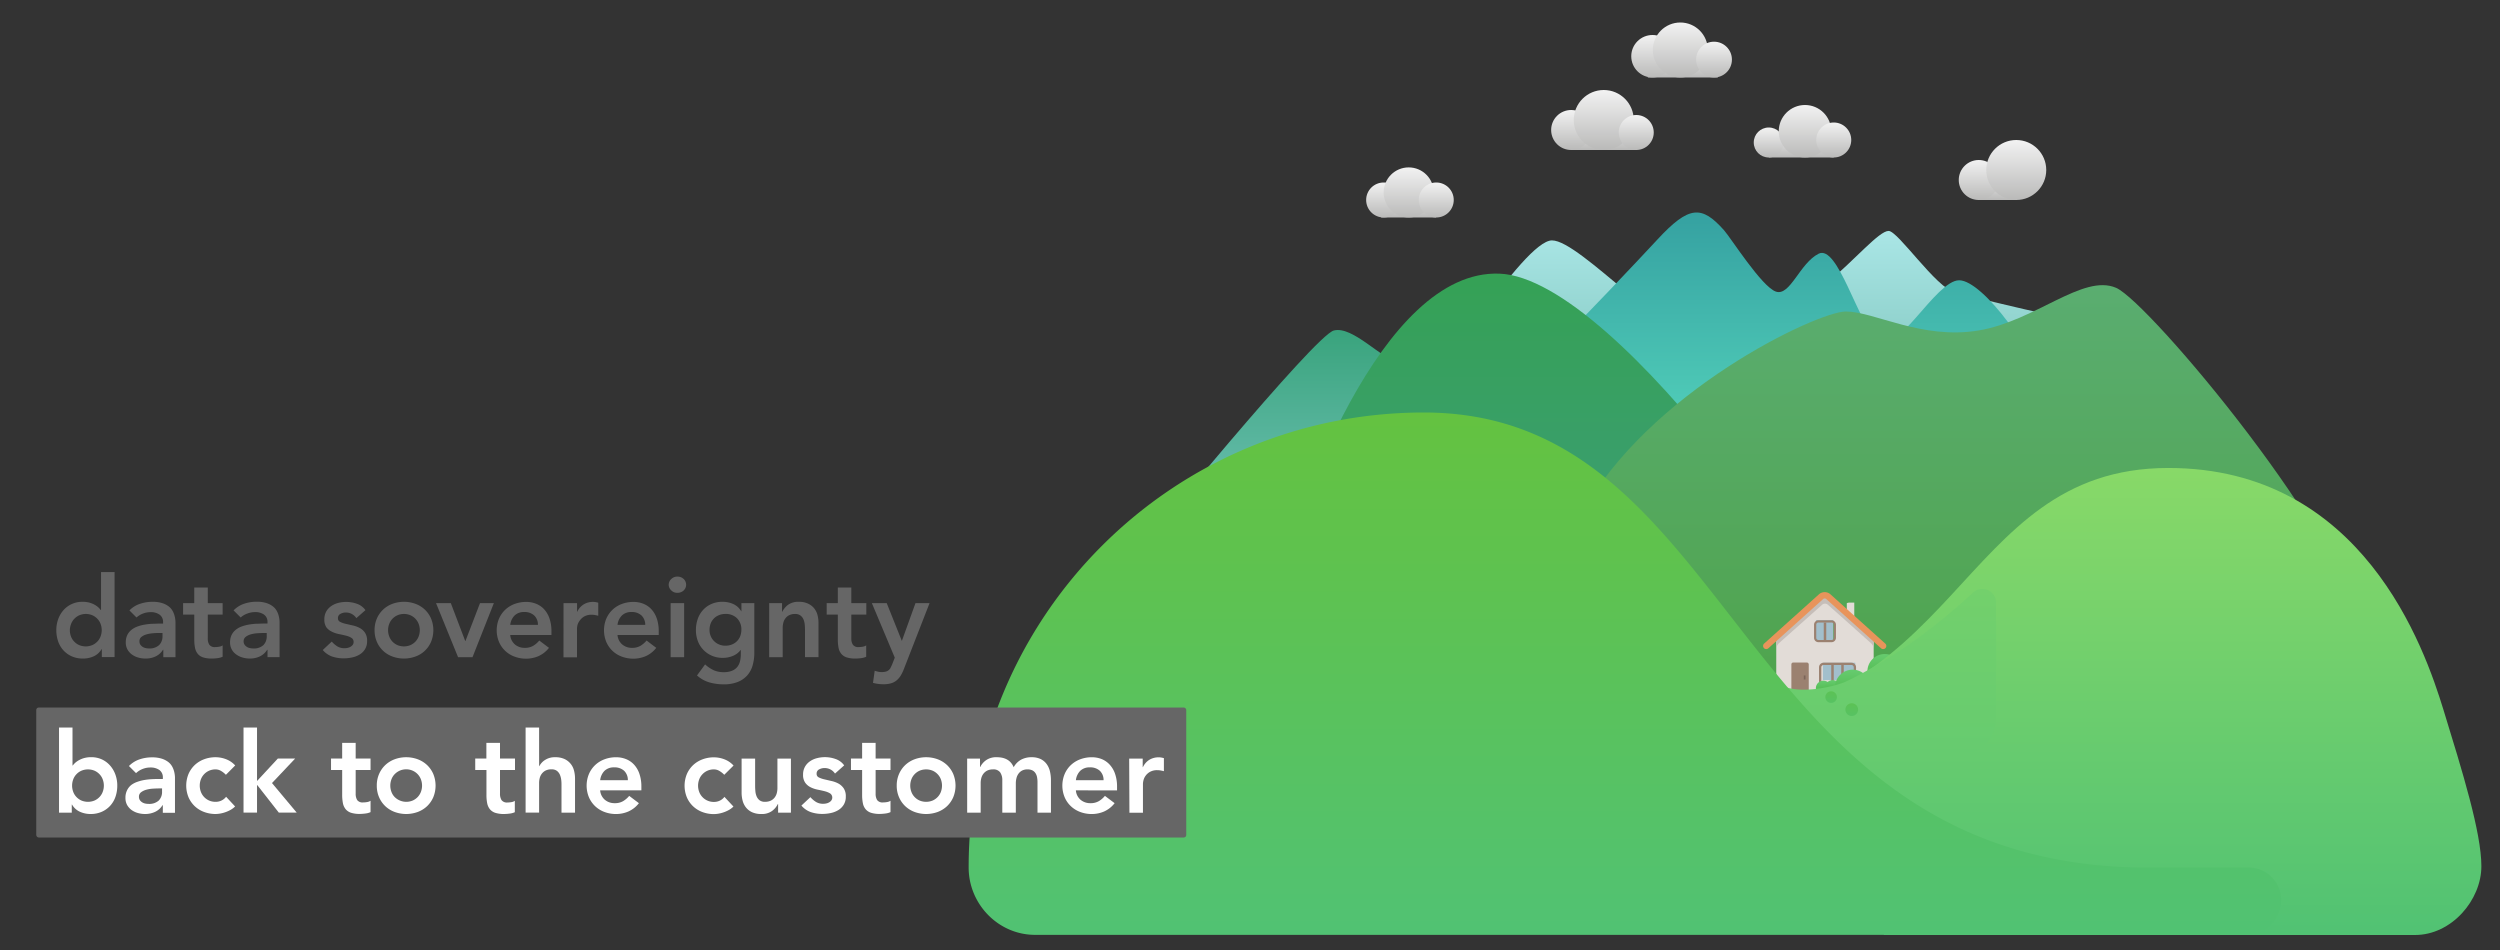
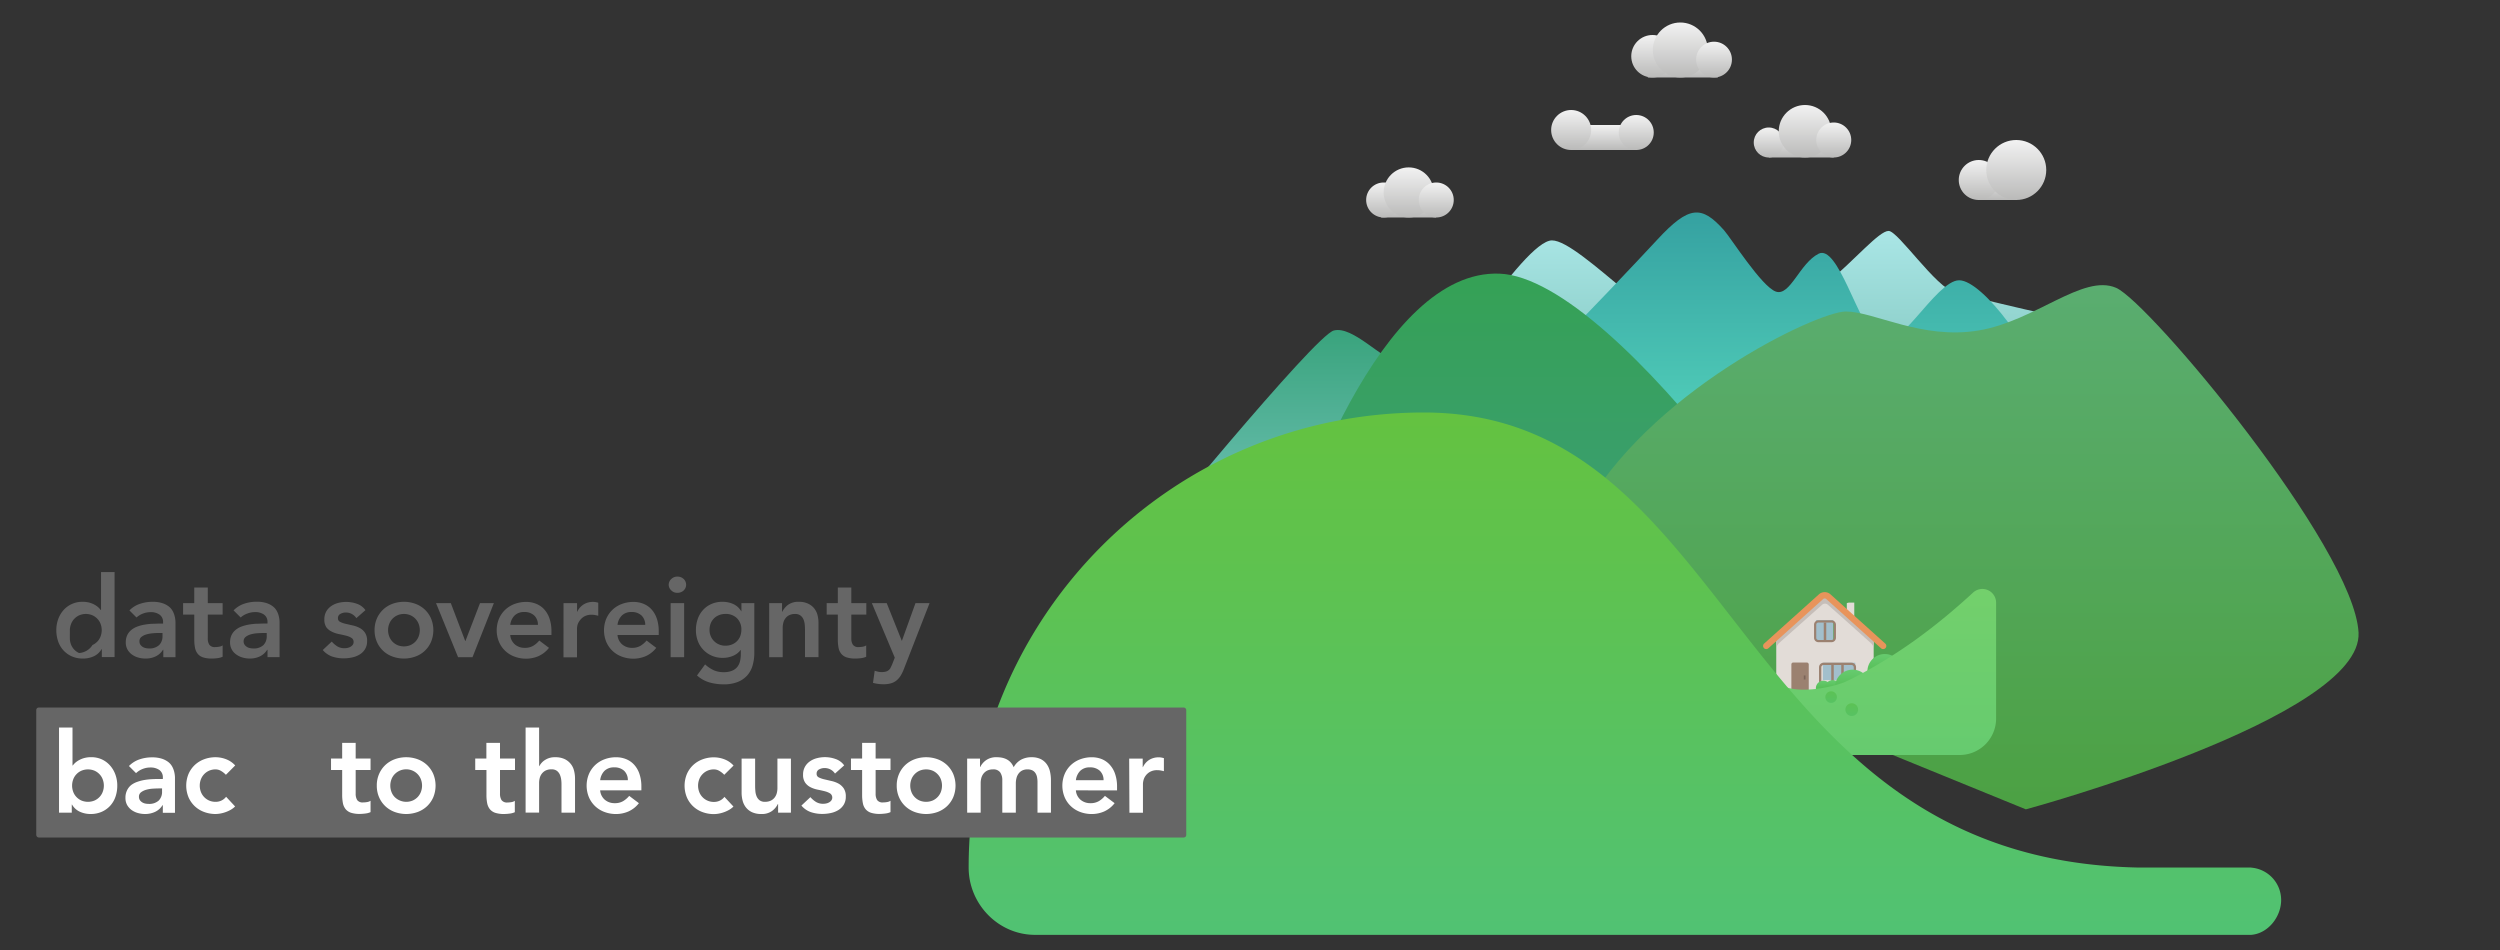
<svg xmlns="http://www.w3.org/2000/svg" xmlns:xlink="http://www.w3.org/1999/xlink" id="Ebene_1" data-name="Ebene 1" width="1000" height="380" viewBox="0 0 1000 380">
  <rect x="0" y="0" width="1000" height="380" fill="#333333" stroke="none" />
  <defs>
    <style>
      .cls-1 {
        fill: url(#Unbenannter_Verlauf_954);
      }

      .cls-2 {
        fill: url(#Unbenannter_Verlauf_954-2);
      }

      .cls-3 {
        fill: url(#Unbenannter_Verlauf_954-3);
      }

      .cls-4 {
        fill: url(#Unbenannter_Verlauf_954-4);
      }

      .cls-5 {
        fill: url(#Unbenannter_Verlauf_581);
      }

      .cls-6 {
        fill: url(#Unbenannter_Verlauf_909);
      }

      .cls-7 {
        fill: url(#Unbenannter_Verlauf_403);
      }

      .cls-8 {
        fill: url(#Unbenannter_Verlauf_650);
      }

      .cls-9 {
        fill: url(#Unbenannter_Verlauf_622);
      }

      .cls-10 {
        fill: url(#Unbenannter_Verlauf_954-5);
      }

      .cls-11 {
        fill: url(#Unbenannter_Verlauf_954-6);
      }

      .cls-12 {
        fill: url(#Unbenannter_Verlauf_954-7);
      }

      .cls-13 {
        fill: url(#Unbenannter_Verlauf_954-8);
      }

      .cls-14 {
        fill: url(#Unbenannter_Verlauf_954-9);
      }

      .cls-15 {
        fill: url(#Unbenannter_Verlauf_954-10);
      }

      .cls-16 {
        fill: url(#Unbenannter_Verlauf_954-11);
      }

      .cls-17 {
        fill: url(#Unbenannter_Verlauf_954-12);
      }

      .cls-18 {
        fill: url(#Unbenannter_Verlauf_954-13);
      }

      .cls-19 {
        fill: url(#Unbenannter_Verlauf_954-14);
      }

      .cls-20 {
        fill: url(#Unbenannter_Verlauf_954-15);
      }

      .cls-21 {
        fill: url(#Unbenannter_Verlauf_954-16);
      }

      .cls-22 {
        fill: url(#Unbenannter_Verlauf_954-17);
      }

      .cls-23 {
        fill: url(#Unbenannter_Verlauf_954-18);
      }

      .cls-24 {
        fill: url(#Unbenannter_Verlauf_954-19);
      }

      .cls-25 {
        fill: #e2dcd7;
      }

      .cls-26 {
        fill: #c6beb9;
      }

      .cls-27 {
        fill: none;
        stroke: #e8945b;
        stroke-linecap: round;
        stroke-linejoin: round;
        stroke-width: 2.53px;
      }

      .cls-28 {
        fill: #9b8170;
      }

      .cls-29 {
        fill: #a2bfcc;
      }

      .cls-30 {
        fill: url(#Unbenannter_Verlauf_165);
      }

      .cls-31 {
        fill: #7c6559;
      }

      .cls-32 {
        fill: url(#Unbenannter_Verlauf_258);
      }

      .cls-33 {
        fill: url(#Unbenannter_Verlauf_165-2);
      }

      .cls-34 {
        fill: url(#Unbenannter_Verlauf_165-3);
      }

      .cls-35 {
        fill: url(#Unbenannter_Verlauf_165-4);
      }

      .cls-36 {
        fill: url(#Unbenannter_Verlauf_14);
      }

      .cls-37 {
        fill: url(#Unbenannter_Verlauf_9);
      }

      .cls-38 {
        fill: url(#Unbenannter_Verlauf_9-2);
      }

      .cls-39 {
        fill: url(#Unbenannter_Verlauf_652);
      }

      .cls-40 {
        fill: #666;
      }

      .cls-41 {
        fill: #fff;
      }
    </style>
    <linearGradient id="Unbenannter_Verlauf_954" data-name="Unbenannter Verlauf 954" x1="641.48" y1="60" x2="641.48" y2="50" gradientUnits="userSpaceOnUse">
      <stop offset="0" stop-color="#babab9" />
      <stop offset="1" stop-color="#f2f2f2" />
    </linearGradient>
    <linearGradient id="Unbenannter_Verlauf_954-2" x1="799" y1="80" x2="799" y2="70" xlink:href="#Unbenannter_Verlauf_954" />
    <linearGradient id="Unbenannter_Verlauf_954-3" x1="563.46" y1="87" x2="563.46" y2="77" xlink:href="#Unbenannter_Verlauf_954" />
    <linearGradient id="Unbenannter_Verlauf_954-4" x1="720.5" y1="63" x2="720.5" y2="53" xlink:href="#Unbenannter_Verlauf_954" />
    <linearGradient id="Unbenannter_Verlauf_581" data-name="Unbenannter Verlauf 581" x1="704.84" y1="217.53" x2="704.84" y2="92.37" gradientUnits="userSpaceOnUse">
      <stop offset="0" stop-color="#59a898" />
      <stop offset="1" stop-color="#aae6e6" />
    </linearGradient>
    <linearGradient id="Unbenannter_Verlauf_909" data-name="Unbenannter Verlauf 909" x1="535.44" y1="242.1" x2="535.44" y2="126.11" gradientUnits="userSpaceOnUse">
      <stop offset="0" stop-color="#87cfcf" />
      <stop offset="1" stop-color="#35a178" />
    </linearGradient>
    <linearGradient id="Unbenannter_Verlauf_403" data-name="Unbenannter Verlauf 403" x1="718.02" y1="194.41" x2="718.02" y2="85" gradientUnits="userSpaceOnUse">
      <stop offset="0" stop-color="#59dbc0" />
      <stop offset="1" stop-color="#35a1a1" />
    </linearGradient>
    <linearGradient id="Unbenannter_Verlauf_650" data-name="Unbenannter Verlauf 650" x1="628.34" y1="307.89" x2="628.34" y2="109.43" gradientUnits="userSpaceOnUse">
      <stop offset="0" stop-color="#419c8c" />
      <stop offset="1" stop-color="#35a155" />
    </linearGradient>
    <linearGradient id="Unbenannter_Verlauf_622" data-name="Unbenannter Verlauf 622" x1="787.97" y1="323.69" x2="787.97" y2="114.02" gradientUnits="userSpaceOnUse">
      <stop offset="0" stop-color="#4ca143" />
      <stop offset="1" stop-color="#5aad70" />
    </linearGradient>
    <linearGradient id="Unbenannter_Verlauf_954-5" x1="791.5" y1="80" x2="791.5" y2="64" xlink:href="#Unbenannter_Verlauf_954" />
    <linearGradient id="Unbenannter_Verlauf_954-6" x1="806.5" y1="80" x2="806.5" y2="56" xlink:href="#Unbenannter_Verlauf_954" />
    <linearGradient id="Unbenannter_Verlauf_954-7" x1="553.46" y1="87" x2="553.46" y2="73" xlink:href="#Unbenannter_Verlauf_954" />
    <linearGradient id="Unbenannter_Verlauf_954-8" x1="563.48" y1="87" x2="563.48" y2="66.96" xlink:href="#Unbenannter_Verlauf_954" />
    <linearGradient id="Unbenannter_Verlauf_954-9" x1="574.5" y1="87" x2="574.5" y2="73" xlink:href="#Unbenannter_Verlauf_954" />
    <linearGradient id="Unbenannter_Verlauf_954-10" x1="707.5" y1="63" x2="707.5" y2="51" xlink:href="#Unbenannter_Verlauf_954" />
    <linearGradient id="Unbenannter_Verlauf_954-11" x1="722" y1="63" x2="722" y2="42" xlink:href="#Unbenannter_Verlauf_954" />
    <linearGradient id="Unbenannter_Verlauf_954-12" x1="733.5" y1="63" x2="733.5" y2="49" xlink:href="#Unbenannter_Verlauf_954" />
    <linearGradient id="Unbenannter_Verlauf_954-13" x1="673.13" y1="31" x2="673.13" y2="21" xlink:href="#Unbenannter_Verlauf_954" />
    <linearGradient id="Unbenannter_Verlauf_954-14" x1="661" y1="31" x2="661" y2="14" xlink:href="#Unbenannter_Verlauf_954" />
    <linearGradient id="Unbenannter_Verlauf_954-15" x1="672.13" y1="31" x2="672.13" y2="9" xlink:href="#Unbenannter_Verlauf_954" />
    <linearGradient id="Unbenannter_Verlauf_954-16" x1="685.61" y1="31" x2="685.61" y2="16.68" xlink:href="#Unbenannter_Verlauf_954" />
    <linearGradient id="Unbenannter_Verlauf_954-17" x1="628.46" x2="628.46" y2="44" xlink:href="#Unbenannter_Verlauf_954" />
    <linearGradient id="Unbenannter_Verlauf_954-18" x1="641.5" x2="641.5" y2="36" xlink:href="#Unbenannter_Verlauf_954" />
    <linearGradient id="Unbenannter_Verlauf_954-19" x1="654.5" x2="654.5" y2="46" xlink:href="#Unbenannter_Verlauf_954" />
    <linearGradient id="Unbenannter_Verlauf_165" data-name="Unbenannter Verlauf 165" x1="753.91" y1="275.51" x2="753.91" y2="261.61" gradientUnits="userSpaceOnUse">
      <stop offset="0" stop-color="#48b340" />
      <stop offset="1" stop-color="#66cb6f" />
    </linearGradient>
    <linearGradient id="Unbenannter_Verlauf_258" data-name="Unbenannter Verlauf 258" x1="826.56" y1="374" x2="826.56" y2="187.19" gradientUnits="userSpaceOnUse">
      <stop offset="0" stop-color="#51c273" />
      <stop offset="1" stop-color="#88d968" />
    </linearGradient>
    <linearGradient id="Unbenannter_Verlauf_165-2" x1="729.35" y1="278.29" x2="729.35" y2="272.27" xlink:href="#Unbenannter_Verlauf_165" />
    <linearGradient id="Unbenannter_Verlauf_165-3" x1="733.06" y1="278.06" x2="733.06" y2="272.03" xlink:href="#Unbenannter_Verlauf_165" />
    <linearGradient id="Unbenannter_Verlauf_165-4" x1="741.05" y1="282" x2="741.05" y2="267.86" xlink:href="#Unbenannter_Verlauf_165" />
    <linearGradient id="Unbenannter_Verlauf_14" data-name="Unbenannter Verlauf 14" x1="730.81" y1="302" x2="730.81" y2="235.58" gradientUnits="userSpaceOnUse">
      <stop offset="0" stop-color="#66cb6f" />
      <stop offset="1" stop-color="#73d06c" />
    </linearGradient>
    <linearGradient id="Unbenannter_Verlauf_9" data-name="Unbenannter Verlauf 9" x1="740.7" y1="286.4" x2="740.7" y2="281.3" gradientUnits="userSpaceOnUse">
      <stop offset="0" stop-color="#57c263" />
      <stop offset="1" stop-color="#5cc255" />
    </linearGradient>
    <linearGradient id="Unbenannter_Verlauf_9-2" x1="732.45" y1="281.15" x2="732.45" y2="276.52" xlink:href="#Unbenannter_Verlauf_9" />
    <linearGradient id="Unbenannter_Verlauf_652" data-name="Unbenannter Verlauf 652" x1="649.96" y1="373.95" x2="649.96" y2="164.95" gradientUnits="userSpaceOnUse">
      <stop offset="0" stop-color="#51c273" />
      <stop offset="1" stop-color="#64c240" />
    </linearGradient>
  </defs>
  <rect class="cls-1" x="628.46" y="50" width="26.04" height="10" />
  <rect class="cls-2" x="791.5" y="70" width="15" height="10" />
  <rect class="cls-3" x="552.46" y="77" width="22" height="10" />
  <rect class="cls-4" x="707.5" y="53" width="26" height="10" />
  <path class="cls-5" d="M565.79,164.43c7.58-9.48,43.62-68.27,55-68.27s47.41,41.72,64.48,41.72,34.13-15.17,45.51-24.65,20.86-20.86,24.66-20.86S774.4,115.12,782,117s45.51,11.38,60.69,13.28-117.59,81.54-117.59,81.54l-151.72,5.69" />
  <path class="cls-6" d="M448.2,228.91c9.49-11.38,77.76-94.82,85.35-96.72s19,11.38,26.55,13.28,20.86-15.17,32.24-19,30.34,20.86,30.34,22.76-30.34,51.21-45.51,74-62.59,20.87-66.38,15.18" />
  <path class="cls-7" d="M617.46,143.2c17.07-17.07,37.26-38.51,45.52-47.41,12.68-13.68,17.68-13.68,26.55-3.79,2.83,3.15,15.17,22.75,20.86,24.65s9.49-11.38,17.07-15.17,15.62,27.05,23.2,34.63,23.54-24,33-24,31,29.19,34.81,46.26-136.54,36-136.54,36l-55-22.76" />
  <path class="cls-8" d="M508.83,240.32c9.49-36,43.62-132.76,91-130.86S744,249.8,747.79,285.84,571.42,302.9,571.42,302.9" />
  <path class="cls-9" d="M632.45,206c26.55-49.31,94.49-81.4,105.87-81.4s30.34,11.38,53.1,7.59,41.72-22.76,55-17.07,95.15,103.74,97,137.88-133.08,70.74-133.08,70.74L666.25,264.9Z" />
  <circle class="cls-10" cx="791.5" cy="72" r="8" />
  <circle class="cls-11" cx="806.5" cy="68" r="12" />
  <circle class="cls-12" cx="553.46" cy="80" r="7" />
  <circle class="cls-13" cx="563.48" cy="76.98" r="10.02" />
  <circle class="cls-14" cx="574.5" cy="80" r="7" />
  <circle class="cls-15" cx="707.5" cy="57" r="6" />
  <circle class="cls-16" cx="722" cy="52.5" r="10.5" />
  <circle class="cls-17" cx="733.5" cy="56" r="7" />
  <rect class="cls-18" x="659.13" y="21" width="28" height="10" />
  <circle class="cls-19" cx="661" cy="22.5" r="8.5" />
  <circle class="cls-20" cx="672.13" cy="20" r="11" />
  <circle class="cls-21" cx="685.61" cy="23.84" r="7.16" />
  <circle class="cls-22" cx="628.46" cy="52" r="8" />
-   <circle class="cls-23" cx="641.5" cy="48" r="12" />
  <circle class="cls-24" cx="654.5" cy="53" r="7" />
  <path class="cls-25" d="M748.34,254.43,742.19,249c-.15-.14-.48-.34-.48-.54v-7.09c0-.2.08-.33-.12-.33h-1.87c-.2,0-1,.13-1,.33V245c0,.15-.73.23-.84.13l-6.73-6a1.72,1.72,0,0,0-2.3,0l-17.19,15.31a3.49,3.49,0,0,0-1.16,2.6v16.68a3.47,3.47,0,0,0,3.47,3.48H746a3.47,3.47,0,0,0,3.47-3.48V257A3.49,3.49,0,0,0,748.34,254.43Zm-14.5,1.08a.94.94,0,0,1-.94.93l-5.8-.16c-.52,0-.94-.26-.94-.77v-5.83a.94.94,0,0,1,.94-.93h5.8a.94.94,0,0,1,.94.93Z" />
  <path class="cls-26" d="M748.34,254.89,742.85,250v-.44a.18.18,0,0,1-.3.14l-.48-.42a.81.81,0,0,1-.12-.4v.29l-10.8-9.59a1.72,1.72,0,0,0-2.3,0l-17.19,15.31a3.49,3.49,0,0,0-1.16,2.6v2.32a3.49,3.49,0,0,1,1.16-2.6l17.19-15.31a1.72,1.72,0,0,1,2.3,0l10.92,9.7.12.14,6.15,5.47a3.49,3.49,0,0,1,1.16,2.6v-2.32A3.49,3.49,0,0,0,748.34,254.89Z" />
  <path class="cls-27" d="M753.26,258.37l-21.91-19.69a2.2,2.2,0,0,0-2.94,0L706.5,258.37" />
  <rect class="cls-28" x="716.55" y="265" width="6.95" height="12.05" rx="0.73" />
  <rect class="cls-29" x="729.15" y="265.09" width="12.97" height="6.95" />
  <rect class="cls-29" x="726.38" y="248" width="6.95" height="8.28" />
  <path class="cls-28" d="M740.58,266a.92.92,0,0,1,.92.92v5.57a.92.92,0,0,1-.92.92H729.45a.92.92,0,0,1-.92-.92v-5.57a.92.92,0,0,1,.92-.92h11.13m0-.92H729.45a1.84,1.84,0,0,0-1.84,1.84v5.57a1.84,1.84,0,0,0,1.84,1.84h11.13a1.84,1.84,0,0,0,1.84-1.84v-5.57a1.85,1.85,0,0,0-1.84-1.84Z" />
  <circle class="cls-30" cx="753.91" cy="268.56" r="6.95" />
  <path class="cls-28" d="M732.62,249a.87.87,0,0,1,.88.88v5.24a.87.87,0,0,1-.88.88h-5.24a.87.87,0,0,1-.88-.88v-5.24a.87.87,0,0,1,.88-.88h5.24m0-.88h-5.24a1.76,1.76,0,0,0-1.76,1.76v5.24a1.76,1.76,0,0,0,1.76,1.76h5.24a1.76,1.76,0,0,0,1.76-1.76v-5.24a1.76,1.76,0,0,0-1.76-1.76Z" />
  <rect class="cls-31" x="721.51" y="270.18" width="0.69" height="1.62" />
  <rect class="cls-28" x="729.5" y="249" width="1" height="7" />
  <rect class="cls-28" x="732.5" y="266" width="1" height="7" />
  <rect class="cls-28" x="736.5" y="266" width="1" height="7" />
-   <path class="cls-32" d="M867.33,187.19c-86,0-81.57,102.41-194.57,102.41H660.61v56.9h92.93V374H966c14.66,0,26.55-14,26.55-27.5s-7.59-37.93-15.17-62.59S945.09,187.19,867.33,187.19Z" />
  <circle class="cls-33" cx="729.35" cy="275.28" r="3.01" />
  <circle class="cls-34" cx="733.06" cy="275.05" r="3.01" />
  <circle class="cls-35" cx="741.05" cy="274.93" r="7.07" />
  <path class="cls-36" d="M789.27,237c-14.36,13.22-30.36,25.41-49.58,35-.28.11-.67.29-1.21.56-3.68,1.85-22.57,6.8-28.84-.71l7.78,9.37c-16.5,6-32.65,9.45-54.26,11.12A14.58,14.58,0,0,0,676.85,302h107a14.59,14.59,0,0,0,14.59-14.59V241.08A5.49,5.49,0,0,0,789.27,237Z" />
  <circle class="cls-37" cx="740.7" cy="283.85" r="2.55" />
  <circle class="cls-38" cx="732.45" cy="278.84" r="2.32" />
  <path class="cls-39" d="M912.46,360a13,13,0,0,0-12-12.95V347H854.62c-161.75-3.66-159.33-182-285.09-182C469,165,387.46,246.46,387.46,347c0,14.67,11.89,26.94,26.56,26.94H900.46C907.18,373.44,912.46,366.79,912.46,360Z" />
  <rect class="cls-40" x="14.5" y="283" width="460" height="52" rx="0.99" />
-   <path class="cls-40" d="M40.73,259.64h-.09a7,7,0,0,1-3.15,2.88,10.23,10.23,0,0,1-4.28.9,10.76,10.76,0,0,1-4.48-.88,9.92,9.92,0,0,1-3.36-2.4,10.44,10.44,0,0,1-2.12-3.61,13.5,13.5,0,0,1-.72-4.46,12.78,12.78,0,0,1,.77-4.46,11,11,0,0,1,2.14-3.6,9.75,9.75,0,0,1,3.31-2.41,10,10,0,0,1,4.23-.88,10.57,10.57,0,0,1,2.71.31,9.31,9.31,0,0,1,2.07.82,8.52,8.52,0,0,1,1.53,1.05,8,8,0,0,1,1,1.11h.13V228.83h5.41v34H40.73Zm-12.79-7.57a7.14,7.14,0,0,0,.42,2.43,6.07,6.07,0,0,0,1.27,2.08,6.21,6.21,0,0,0,2,1.44A6.82,6.82,0,0,0,37,258a6.21,6.21,0,0,0,2-1.44,5.9,5.9,0,0,0,1.26-2.08,7.08,7.08,0,0,0,0-4.86A5.94,5.94,0,0,0,39,247.57a6.21,6.21,0,0,0-2-1.44,6.71,6.71,0,0,0-5.32,0,6.21,6.21,0,0,0-2,1.44,6.12,6.12,0,0,0-1.27,2.07A7.14,7.14,0,0,0,27.94,252.07Z" />
+   <path class="cls-40" d="M40.73,259.64h-.09a7,7,0,0,1-3.15,2.88,10.23,10.23,0,0,1-4.28.9,10.76,10.76,0,0,1-4.48-.88,9.92,9.92,0,0,1-3.36-2.4,10.44,10.44,0,0,1-2.12-3.61,13.5,13.5,0,0,1-.72-4.46,12.78,12.78,0,0,1,.77-4.46,11,11,0,0,1,2.14-3.6,9.75,9.75,0,0,1,3.31-2.41,10,10,0,0,1,4.23-.88,10.57,10.57,0,0,1,2.71.31,9.31,9.31,0,0,1,2.07.82,8.52,8.52,0,0,1,1.53,1.05,8,8,0,0,1,1,1.11h.13V228.83h5.41v34H40.73m-12.79-7.57a7.14,7.14,0,0,0,.42,2.43,6.07,6.07,0,0,0,1.27,2.08,6.21,6.21,0,0,0,2,1.44A6.82,6.82,0,0,0,37,258a6.21,6.21,0,0,0,2-1.44,5.9,5.9,0,0,0,1.26-2.08,7.08,7.08,0,0,0,0-4.86A5.94,5.94,0,0,0,39,247.57a6.21,6.21,0,0,0-2-1.44,6.71,6.71,0,0,0-5.32,0,6.21,6.21,0,0,0-2,1.44,6.12,6.12,0,0,0-1.27,2.07A7.14,7.14,0,0,0,27.94,252.07Z" />
  <path class="cls-40" d="M65.33,259.91h-.14a7,7,0,0,1-3,2.68,9.26,9.26,0,0,1-4,.83,10.52,10.52,0,0,1-2.9-.4,7.77,7.77,0,0,1-2.52-1.22,6.11,6.11,0,0,1-1.78-2,5.73,5.73,0,0,1-.68-2.83,6.58,6.58,0,0,1,.63-3,6.19,6.19,0,0,1,1.69-2.07,8.42,8.42,0,0,1,2.46-1.33,16.44,16.44,0,0,1,2.9-.74,25.89,25.89,0,0,1,3-.32c1,0,2-.07,2.89-.07h1.35v-.58a3.51,3.51,0,0,0-1.4-3,5.88,5.88,0,0,0-3.56-1,8.48,8.48,0,0,0-3.2.61A8,8,0,0,0,54.61,247l-2.84-2.84A10.45,10.45,0,0,1,56,241.53a15.56,15.56,0,0,1,5-.81,12.37,12.37,0,0,1,3.87.52,8.41,8.41,0,0,1,2.61,1.33,5.77,5.77,0,0,1,1.6,1.87,8.1,8.1,0,0,1,.81,2.14,11.2,11.2,0,0,1,.3,2.09c0,.68,0,1.27,0,1.78v12.43H65.33ZM65,253.2H63.89c-.76,0-1.6,0-2.53.09a12.79,12.79,0,0,0-2.63.43,5.84,5.84,0,0,0-2.1,1,2.15,2.15,0,0,0-.85,1.82,2.32,2.32,0,0,0,.33,1.28,3.07,3.07,0,0,0,.88.88,3.6,3.6,0,0,0,1.22.52,5.66,5.66,0,0,0,1.35.16A5.59,5.59,0,0,0,63.68,258,4.87,4.87,0,0,0,65,254.41Z" />
  <path class="cls-40" d="M73.24,245.85v-4.59H77.7V235h5.41v6.26h5.94v4.59H83.11v9.47a4.64,4.64,0,0,0,.61,2.56,2.65,2.65,0,0,0,2.41.95,8.28,8.28,0,0,0,1.57-.16,3.23,3.23,0,0,0,1.35-.52v4.55a7.11,7.11,0,0,1-2.09.57,18.44,18.44,0,0,1-2.19.15,10.88,10.88,0,0,1-3.53-.47,4.54,4.54,0,0,1-2.16-1.44A5.51,5.51,0,0,1,78,259.1a17.27,17.27,0,0,1-.29-3.33v-9.92Z" />
  <path class="cls-40" d="M107,259.91h-.13a7,7,0,0,1-3,2.68,9.24,9.24,0,0,1-4,.83A10.59,10.59,0,0,1,97,263a8,8,0,0,1-2.52-1.22,6.11,6.11,0,0,1-1.78-2,5.72,5.72,0,0,1-.67-2.83,6.58,6.58,0,0,1,.63-3,6.19,6.19,0,0,1,1.69-2.07,8.36,8.36,0,0,1,2.45-1.33,16.32,16.32,0,0,1,2.91-.74,25.67,25.67,0,0,1,3-.32c1,0,2-.07,2.88-.07H107v-.58a3.5,3.5,0,0,0-1.39-3,5.91,5.91,0,0,0-3.56-1,8.48,8.48,0,0,0-3.2.61A8,8,0,0,0,96.27,247l-2.84-2.84a10.52,10.52,0,0,1,4.21-2.66,15.56,15.56,0,0,1,5-.81,12.43,12.43,0,0,1,3.88.52,8.41,8.41,0,0,1,2.61,1.33,5.9,5.9,0,0,1,1.6,1.87,8.86,8.86,0,0,1,.81,2.14,12.06,12.06,0,0,1,.29,2.09c0,.68,0,1.27,0,1.78v12.43H107Zm-.31-6.71h-1.13q-1.12,0-2.52.09a13,13,0,0,0-2.64.43,5.88,5.88,0,0,0-2.09,1,2.15,2.15,0,0,0-.86,1.82,2.24,2.24,0,0,0,.34,1.28,3,3,0,0,0,.88.88,3.55,3.55,0,0,0,1.21.52,5.8,5.8,0,0,0,1.36.16,5.61,5.61,0,0,0,4.12-1.33,4.91,4.91,0,0,0,1.33-3.63Z" />
  <path class="cls-40" d="M142.54,247.25A5,5,0,0,0,138.3,245a4.54,4.54,0,0,0-2.12.54,1.84,1.84,0,0,0-1,1.76,1.51,1.51,0,0,0,.85,1.44,9.34,9.34,0,0,0,2.17.77c.87.21,1.8.43,2.81.65a11.06,11.06,0,0,1,2.82,1,6.1,6.1,0,0,1,2.16,1.91,5.73,5.73,0,0,1,.85,3.34,6,6,0,0,1-.83,3.26,6.5,6.5,0,0,1-2.16,2.14,9.68,9.68,0,0,1-3,1.17,15.72,15.72,0,0,1-3.33.36,14.33,14.33,0,0,1-4.64-.72,8.8,8.8,0,0,1-3.78-2.61l3.6-3.38a10.21,10.21,0,0,0,2.23,1.92,5.42,5.42,0,0,0,2.91.74,5.84,5.84,0,0,0,1.21-.14,4,4,0,0,0,1.17-.45,2.78,2.78,0,0,0,.88-.78,1.85,1.85,0,0,0,.34-1.11,1.82,1.82,0,0,0-.86-1.66,7.2,7.2,0,0,0-2.16-.88q-1.3-.34-2.82-.63a11,11,0,0,1-2.81-.95A5.86,5.86,0,0,1,130.6,251a5.45,5.45,0,0,1-.86-3.25,6.38,6.38,0,0,1,.74-3.13,6.63,6.63,0,0,1,2-2.18,8.84,8.84,0,0,1,2.8-1.27,12.76,12.76,0,0,1,3.2-.4,13,13,0,0,1,4.28.74,7,7,0,0,1,3.42,2.55Z" />
  <path class="cls-40" d="M149.83,252.07a11.53,11.53,0,0,1,.92-4.66,10.93,10.93,0,0,1,2.5-3.58,11,11,0,0,1,3.74-2.3,13.44,13.44,0,0,1,9.19,0,11,11,0,0,1,3.74,2.3,10.93,10.93,0,0,1,2.5,3.58,12.26,12.26,0,0,1,0,9.32,10.68,10.68,0,0,1-6.24,5.88,13.44,13.44,0,0,1-9.19,0,10.68,10.68,0,0,1-6.24-5.88A11.5,11.5,0,0,1,149.83,252.07Zm5.4,0a7.15,7.15,0,0,0,.43,2.43,6.2,6.2,0,0,0,1.26,2.08,6.36,6.36,0,0,0,2,1.44,6.8,6.8,0,0,0,5.31,0,6.36,6.36,0,0,0,2-1.44,6.2,6.2,0,0,0,1.26-2.08,7.08,7.08,0,0,0,0-4.86,6.26,6.26,0,0,0-1.26-2.07,6.36,6.36,0,0,0-2-1.44,6.68,6.68,0,0,0-5.31,0,6.36,6.36,0,0,0-2,1.44,6.26,6.26,0,0,0-1.26,2.07A7.15,7.15,0,0,0,155.23,252.07Z" />
  <path class="cls-40" d="M174.42,241.26h5.91l5.76,15.14h.09L192,241.26h5.54L189,262.88h-5.77Z" />
  <path class="cls-40" d="M204.09,254a5.51,5.51,0,0,0,1.89,3.79,5.93,5.93,0,0,0,3.92,1.35,6.49,6.49,0,0,0,3.4-.83,9.47,9.47,0,0,0,2.41-2.1l3.88,2.93a11.07,11.07,0,0,1-4.24,3.33,12.49,12.49,0,0,1-4.91,1,13,13,0,0,1-4.59-.81,10.68,10.68,0,0,1-6.24-5.88,12.14,12.14,0,0,1,0-9.32,10.78,10.78,0,0,1,2.5-3.58,11,11,0,0,1,3.74-2.3,13,13,0,0,1,4.59-.81,10.4,10.4,0,0,1,4.12.79,8.7,8.7,0,0,1,3.2,2.27,10.4,10.4,0,0,1,2.07,3.67,15.47,15.47,0,0,1,.75,5V254Zm11.08-4.05a5,5,0,0,0-1.49-3.76,5.55,5.55,0,0,0-4-1.38,5.26,5.26,0,0,0-3.85,1.4,6.27,6.27,0,0,0-1.73,3.74Z" />
  <path class="cls-40" d="M225.41,241.26h5.41v3.42h.09a6.76,6.76,0,0,1,2.56-2.92,7,7,0,0,1,3.83-1,5.15,5.15,0,0,1,1,.09c.32.06.64.13,1,.22v5.23a13.23,13.23,0,0,0-1.33-.29,7,7,0,0,0-1.28-.12,5.85,5.85,0,0,0-3,.7,5.62,5.62,0,0,0-1.76,1.6A5.12,5.12,0,0,0,231,250a6.46,6.46,0,0,0-.2,1.36v11.57h-5.41Z" />
  <path class="cls-40" d="M247,254a5.52,5.52,0,0,0,1.9,3.79,5.91,5.91,0,0,0,3.92,1.35,6.51,6.51,0,0,0,3.4-.83,9.64,9.64,0,0,0,2.41-2.1l3.87,2.93a11,11,0,0,1-4.23,3.33,12.52,12.52,0,0,1-4.91,1,13,13,0,0,1-4.6-.81,10.68,10.68,0,0,1-6.24-5.88,12.26,12.26,0,0,1,0-9.32,10.93,10.93,0,0,1,2.5-3.58,11,11,0,0,1,3.74-2.3,13,13,0,0,1,4.6-.81,10.43,10.43,0,0,1,4.12.79,8.87,8.87,0,0,1,3.2,2.27,10.71,10.71,0,0,1,2.07,3.67,15.76,15.76,0,0,1,.74,5V254Zm11.09-4.05a5.09,5.09,0,0,0-1.49-3.76,5.56,5.56,0,0,0-4-1.38,5.25,5.25,0,0,0-3.85,1.4,6.22,6.22,0,0,0-1.74,3.74Z" />
  <path class="cls-40" d="M267.48,233.92a3.16,3.16,0,0,1,1-2.28,3.37,3.37,0,0,1,2.46-1,3.57,3.57,0,0,1,2.5.93,3.17,3.17,0,0,1,0,4.64,3.61,3.61,0,0,1-2.5.92,3.33,3.33,0,0,1-2.46-1A3.12,3.12,0,0,1,267.48,233.92Zm.77,7.34h5.41v21.62h-5.41Z" />
  <path class="cls-40" d="M307.68,241.26h5.14v3.47h.09a7.64,7.64,0,0,1,2.34-2.82,7,7,0,0,1,4.28-1.19,8.49,8.49,0,0,1,3.67.72,6.92,6.92,0,0,1,2.46,1.89A7.15,7.15,0,0,1,327,246a12.53,12.53,0,0,1,.4,3.2v13.65H322V251.94q0-.9-.09-2a7.11,7.11,0,0,0-.48-2.07,3.77,3.77,0,0,0-1.19-1.62,3.41,3.41,0,0,0-2.21-.66,5.13,5.13,0,0,0-2.27.45,4.29,4.29,0,0,0-1.53,1.22,4.78,4.78,0,0,0-.88,1.76,7.83,7.83,0,0,0-.27,2.07v11.8h-5.41Z" />
  <path class="cls-40" d="M330.67,245.85v-4.59h4.46V235h5.4v6.26h6v4.59h-6v9.47a4.64,4.64,0,0,0,.61,2.56,2.66,2.66,0,0,0,2.41.95,8.38,8.38,0,0,0,1.58-.16,3.23,3.23,0,0,0,1.35-.52v4.55a7.1,7.1,0,0,1-2.1.57,18.29,18.29,0,0,1-2.18.15,11,11,0,0,1-3.54-.47,4.59,4.59,0,0,1-2.16-1.44,5.39,5.39,0,0,1-1.08-2.41,16.51,16.51,0,0,1-.29-3.33v-9.92Z" />
  <path class="cls-41" d="M23.61,291H29v15.18h.13a7.48,7.48,0,0,1,1-1.1A8,8,0,0,1,31.72,304a9.3,9.3,0,0,1,2.07-.81,10.44,10.44,0,0,1,2.71-.32,10.2,10.2,0,0,1,4.23.88A9.89,9.89,0,0,1,44,306.18a10.94,10.94,0,0,1,2.14,3.61,12.74,12.74,0,0,1,.77,4.46,13.54,13.54,0,0,1-.72,4.46,10.3,10.3,0,0,1-2.12,3.6,10.07,10.07,0,0,1-3.38,2.41,10.83,10.83,0,0,1-4.46.88,10.23,10.23,0,0,1-4.28-.9,6.91,6.91,0,0,1-3.15-2.89h-.09v3.25H23.61Zm17.93,23.25a7,7,0,0,0-.43-2.44,5.94,5.94,0,0,0-1.26-2.07,6.21,6.21,0,0,0-2-1.44,6.82,6.82,0,0,0-5.32,0,6.21,6.21,0,0,0-2,1.44,5.94,5.94,0,0,0-1.26,2.07,7.11,7.11,0,0,0,0,4.87,5.94,5.94,0,0,0,1.26,2.07,6.21,6.21,0,0,0,2,1.44,6.82,6.82,0,0,0,5.32,0,6.21,6.21,0,0,0,2-1.44,5.94,5.94,0,0,0,1.26-2.07A6.91,6.91,0,0,0,41.54,314.25Z" />
  <path class="cls-41" d="M65.13,322.08H65a6.87,6.87,0,0,1-3,2.68,9.33,9.33,0,0,1-4,.84,10.47,10.47,0,0,1-2.9-.41A7.9,7.9,0,0,1,52.63,324a6.33,6.33,0,0,1-1.78-2,5.76,5.76,0,0,1-.67-2.84,6.51,6.51,0,0,1,.63-3A6.13,6.13,0,0,1,52.5,314,8.85,8.85,0,0,1,55,312.71a17.23,17.23,0,0,1,2.91-.74,25.66,25.66,0,0,1,3-.31c1-.05,2-.07,2.88-.07h1.35V311a3.52,3.52,0,0,0-1.39-3,6,6,0,0,0-3.56-1,8.29,8.29,0,0,0-3.2.61,8,8,0,0,0-2.57,1.64l-2.84-2.84a10.67,10.67,0,0,1,4.22-2.66,15.45,15.45,0,0,1,5-.81,12.69,12.69,0,0,1,3.88.52,8.63,8.63,0,0,1,2.61,1.33,5.9,5.9,0,0,1,1.6,1.87,8.37,8.37,0,0,1,.81,2.14,11.28,11.28,0,0,1,.29,2.09c0,.68,0,1.27,0,1.78v12.44H65.13Zm-.31-6.71H63.69q-1.12,0-2.52.09a13,13,0,0,0-2.64.43,6.24,6.24,0,0,0-2.09,1,2.19,2.19,0,0,0-.86,1.83,2.35,2.35,0,0,0,.34,1.28,3.07,3.07,0,0,0,.88.88,3.81,3.81,0,0,0,1.22.52,6.21,6.21,0,0,0,1.35.15,5.61,5.61,0,0,0,4.12-1.33,4.86,4.86,0,0,0,1.33-3.62Z" />
  <path class="cls-41" d="M90.36,309.92a8.91,8.91,0,0,0-2-1.58,4.23,4.23,0,0,0-2.11-.58,6.29,6.29,0,0,0-2.66.54,6.36,6.36,0,0,0-2,1.44,6.26,6.26,0,0,0-1.26,2.07,7.11,7.11,0,0,0,0,4.87,6.26,6.26,0,0,0,1.26,2.07,6.36,6.36,0,0,0,2,1.44,6.29,6.29,0,0,0,2.66.54,5.28,5.28,0,0,0,2.34-.52,5.12,5.12,0,0,0,1.85-1.5l3.6,3.87a8.23,8.23,0,0,1-1.87,1.4,12.91,12.91,0,0,1-2.14.94,12.54,12.54,0,0,1-2.07.52,11.81,11.81,0,0,1-1.71.16,13,13,0,0,1-4.6-.81,11,11,0,0,1-3.74-2.3,10.93,10.93,0,0,1-2.5-3.58,12.29,12.29,0,0,1,0-9.33,11,11,0,0,1,2.5-3.58,11.2,11.2,0,0,1,3.74-2.3,13,13,0,0,1,4.6-.81,11.83,11.83,0,0,1,4.16.79,9.5,9.5,0,0,1,3.67,2.5Z" />
-   <path class="cls-41" d="M97.41,291h5.4v21.4l8.34-9h6.93l-9.28,9.82,9.87,11.81h-7.16l-8.61-11h-.09v11h-5.4Z" />
  <path class="cls-41" d="M132.41,308v-4.6h4.46v-6.26h5.4v6.26h5.95V308h-5.95v9.46a4.77,4.77,0,0,0,.61,2.57,2.67,2.67,0,0,0,2.41.94,9.22,9.22,0,0,0,1.58-.15,3.37,3.37,0,0,0,1.35-.52v4.55a6.83,6.83,0,0,1-2.09.56,18.79,18.79,0,0,1-2.19.16,11.27,11.27,0,0,1-3.54-.47,4.73,4.73,0,0,1-2.16-1.45,5.51,5.51,0,0,1-1.08-2.41,17.27,17.27,0,0,1-.29-3.33V308Z" />
  <path class="cls-41" d="M150.72,314.25a11.38,11.38,0,0,1,.92-4.67,10.89,10.89,0,0,1,2.5-3.58,11.2,11.2,0,0,1,3.74-2.3,13.44,13.44,0,0,1,9.19,0,11.2,11.2,0,0,1,3.74,2.3,11,11,0,0,1,2.5,3.58,12.29,12.29,0,0,1,0,9.33,10.93,10.93,0,0,1-2.5,3.58,11,11,0,0,1-3.74,2.3,13.44,13.44,0,0,1-9.19,0,11,11,0,0,1-3.74-2.3,10.78,10.78,0,0,1-2.5-3.58A11.37,11.37,0,0,1,150.72,314.25Zm5.4,0a6.91,6.91,0,0,0,.43,2.43,5.94,5.94,0,0,0,1.26,2.07,6.59,6.59,0,0,0,7.32,1.44,6.36,6.36,0,0,0,2-1.44,6.26,6.26,0,0,0,1.26-2.07,7.11,7.11,0,0,0,0-4.87,6.26,6.26,0,0,0-1.26-2.07,6.36,6.36,0,0,0-2-1.44,6.4,6.4,0,0,0-7.32,1.44,5.94,5.94,0,0,0-1.26,2.07A7,7,0,0,0,156.12,314.25Z" />
  <path class="cls-41" d="M451.67,303.43h5.41v3.43h.09a6.79,6.79,0,0,1,2.56-2.93,7.11,7.11,0,0,1,3.83-1,5.15,5.15,0,0,1,1,.09c.32.06.64.14,1,.23v5.22c-.45-.11-.89-.21-1.33-.29a8,8,0,0,0-1.28-.11,5.75,5.75,0,0,0-3,.7,5.4,5.4,0,0,0-1.76,1.6,5.12,5.12,0,0,0-.81,1.8,6.39,6.39,0,0,0-.2,1.35v11.58h-5.41Z" />
  <path class="cls-40" d="M301.73,241.26V261a18.15,18.15,0,0,1-.72,5.29,10.2,10.2,0,0,1-2.23,4,10.08,10.08,0,0,1-3.81,2.54,14.91,14.91,0,0,1-5.45.91,20.91,20.91,0,0,1-5.72-.77,12.79,12.79,0,0,1-5-2.79l3.24-4.42a13.42,13.42,0,0,0,3.38,2.3,9.62,9.62,0,0,0,4.06.81,8.65,8.65,0,0,0,3.26-.54,5.3,5.3,0,0,0,2.12-1.49,5.71,5.71,0,0,0,1.13-2.27,12.27,12.27,0,0,0,.33-2.95V260h-.08a7.24,7.24,0,0,1-3.11,2.37,10.59,10.59,0,0,1-4,.78,10.85,10.85,0,0,1-4.41-.87,10.6,10.6,0,0,1-3.4-2.37,10.22,10.22,0,0,1-2.19-3.51,12.21,12.21,0,0,1-.76-4.33,13.5,13.5,0,0,1,.72-4.46,10.28,10.28,0,0,1,2.11-3.6,10,10,0,0,1,3.36-2.41,10.79,10.79,0,0,1,4.48-.88,10.23,10.23,0,0,1,4.28.9,7,7,0,0,1,3.16,2.88h.09v-3.24Zm-11.53,4.32a6.82,6.82,0,0,0-2.61.48,5.91,5.91,0,0,0-2,1.3,6,6,0,0,0-1.31,2,7.25,7.25,0,0,0-.47,2.64,6.3,6.3,0,0,0,.47,2.43,6.22,6.22,0,0,0,1.33,2,6.33,6.33,0,0,0,2,1.35,6.4,6.4,0,0,0,2.52.5,6.92,6.92,0,0,0,2.68-.5,6,6,0,0,0,2-1.33,5.54,5.54,0,0,0,1.28-2,7,7,0,0,0,.46-2.52,6.31,6.31,0,0,0-1.72-4.6A6.24,6.24,0,0,0,290.2,245.58Z" />
  <path class="cls-40" d="M348.75,241.26h5.94l6,15h.09l5.41-15h5.63l-10.23,26.26a16.77,16.77,0,0,1-1.28,2.68,7.67,7.67,0,0,1-1.65,1.94,6,6,0,0,1-2.23,1.17,10.64,10.64,0,0,1-3.08.39,16.08,16.08,0,0,1-4.15-.55l.68-4.86a10.33,10.33,0,0,0,1.33.38,6.12,6.12,0,0,0,1.42.16,6.52,6.52,0,0,0,1.66-.18,2.89,2.89,0,0,0,1.94-1.55c.21-.41.44-.9.68-1.47l1-2.57Z" />
  <path class="cls-41" d="M190.09,308v-4.6h4.46v-6.26H200v6.26h6V308h-6v9.46a4.77,4.77,0,0,0,.61,2.57A2.67,2.67,0,0,0,203,321a9.22,9.22,0,0,0,1.58-.15,3.37,3.37,0,0,0,1.35-.52v4.55a6.82,6.82,0,0,1-2.1.56,18.49,18.49,0,0,1-2.18.16,11.27,11.27,0,0,1-3.54-.47,4.73,4.73,0,0,1-2.16-1.45,5.51,5.51,0,0,1-1.08-2.41,16.51,16.51,0,0,1-.29-3.33V308Z" />
  <path class="cls-41" d="M215.65,306.45h.09A6.31,6.31,0,0,1,218,304a7.08,7.08,0,0,1,4.12-1.11,8.5,8.5,0,0,1,3.68.72,6.89,6.89,0,0,1,3.8,4.6,12.47,12.47,0,0,1,.41,3.2v13.65h-5.41V314.11c0-.6,0-1.27-.09-2A7.42,7.42,0,0,0,224,310a4,4,0,0,0-1.19-1.62,3.48,3.48,0,0,0-2.21-.65,5.21,5.21,0,0,0-2.28.45,4.47,4.47,0,0,0-1.53,1.22,4.89,4.89,0,0,0-.88,1.75,7.83,7.83,0,0,0-.27,2.07v11.81h-5.4V291h5.4Z" />
  <path class="cls-41" d="M240.06,316.14a5.49,5.49,0,0,0,1.89,3.78,5.93,5.93,0,0,0,3.92,1.35,6.39,6.39,0,0,0,3.4-.83,9.43,9.43,0,0,0,2.41-2.09l3.88,2.92a10.93,10.93,0,0,1-4.24,3.34,12.49,12.49,0,0,1-4.91,1,13,13,0,0,1-4.59-.81,11,11,0,0,1-3.74-2.3,10.78,10.78,0,0,1-2.5-3.58,12.17,12.17,0,0,1,0-9.33,10.89,10.89,0,0,1,2.5-3.58,11.1,11.1,0,0,1,3.74-2.3,13,13,0,0,1,4.59-.81,10.58,10.58,0,0,1,4.12.79,8.84,8.84,0,0,1,3.2,2.28,10.31,10.31,0,0,1,2.07,3.67,15.45,15.45,0,0,1,.75,5v1.49Zm11.08-4.06a5.1,5.1,0,0,0-1.48-3.76,5.62,5.62,0,0,0-4-1.37,5.27,5.27,0,0,0-3.86,1.39,6.29,6.29,0,0,0-1.73,3.74Z" />
  <path class="cls-41" d="M289.7,309.92a8.64,8.64,0,0,0-2-1.58,4.26,4.26,0,0,0-2.12-.58,6.2,6.2,0,0,0-4.66,2,5.94,5.94,0,0,0-1.26,2.07,7.11,7.11,0,0,0,0,4.87,5.94,5.94,0,0,0,1.26,2.07,6.2,6.2,0,0,0,4.66,2,5.35,5.35,0,0,0,2.35-.52,5,5,0,0,0,1.84-1.5l3.61,3.87a8.46,8.46,0,0,1-1.87,1.4,12.91,12.91,0,0,1-2.14.94,12.54,12.54,0,0,1-2.07.52,12.06,12.06,0,0,1-1.72.16,13,13,0,0,1-4.59-.81,11,11,0,0,1-3.74-2.3,10.78,10.78,0,0,1-2.5-3.58,12.29,12.29,0,0,1,0-9.33,10.89,10.89,0,0,1,2.5-3.58,11.2,11.2,0,0,1,3.74-2.3,13,13,0,0,1,4.59-.81,11.93,11.93,0,0,1,4.17.79,9.5,9.5,0,0,1,3.67,2.5Z" />
  <path class="cls-41" d="M316.37,325.06h-5.13v-3.47h-.09a7.56,7.56,0,0,1-2.35,2.81,6.89,6.89,0,0,1-4.28,1.2,8.64,8.64,0,0,1-3.67-.7A6.74,6.74,0,0,1,298.4,323a7.44,7.44,0,0,1-1.35-2.73,12.42,12.42,0,0,1-.41-3.2V303.43h5.41v10.95q0,.9.09,2a7.1,7.1,0,0,0,.47,2.07,3.93,3.93,0,0,0,1.17,1.62,3.39,3.39,0,0,0,2.23.65,5.21,5.21,0,0,0,2.28-.45,4.45,4.45,0,0,0,1.53-1.21,4.94,4.94,0,0,0,.88-1.76,7.83,7.83,0,0,0,.27-2.07V303.43h5.4Z" />
  <path class="cls-41" d="M334,309.43a4.94,4.94,0,0,0-4.24-2.21,4.5,4.5,0,0,0-2.11.54,1.82,1.82,0,0,0-1,1.76,1.5,1.5,0,0,0,.86,1.44,9.44,9.44,0,0,0,2.16.76l2.81.66a11,11,0,0,1,2.82,1,6.22,6.22,0,0,1,2.16,1.92,5.7,5.7,0,0,1,.86,3.33,6,6,0,0,1-.84,3.27,6.5,6.5,0,0,1-2.16,2.14,9.52,9.52,0,0,1-3,1.17,15.88,15.88,0,0,1-3.34.36,14.33,14.33,0,0,1-4.64-.72,8.74,8.74,0,0,1-3.78-2.62l3.6-3.37a10.12,10.12,0,0,0,2.23,1.91,5.38,5.38,0,0,0,2.91.74,5.73,5.73,0,0,0,1.21-.13,4,4,0,0,0,1.17-.45,2.7,2.7,0,0,0,.88-.79,2,2,0,0,0-.51-2.77,8,8,0,0,0-2.17-.88c-.87-.22-1.81-.43-2.81-.63a10.9,10.9,0,0,1-2.82-.95,5.86,5.86,0,0,1-2.16-1.82,5.4,5.4,0,0,1-.86-3.24,6.25,6.25,0,0,1,.75-3.13,6.46,6.46,0,0,1,2-2.19,8.46,8.46,0,0,1,2.79-1.26,12.63,12.63,0,0,1,7.48.34,7,7,0,0,1,3.42,2.54Z" />
  <path class="cls-41" d="M340.39,308v-4.6h4.46v-6.26h5.4v6.26h5.95V308h-5.95v9.46a4.77,4.77,0,0,0,.61,2.57,2.67,2.67,0,0,0,2.41.94,9.22,9.22,0,0,0,1.58-.15,3.37,3.37,0,0,0,1.35-.52v4.55a6.82,6.82,0,0,1-2.1.56,18.49,18.49,0,0,1-2.18.16,11.27,11.27,0,0,1-3.54-.47,4.73,4.73,0,0,1-2.16-1.45,5.29,5.29,0,0,1-1.08-2.41,16.51,16.51,0,0,1-.29-3.33V308Z" />
  <path class="cls-41" d="M358.69,314.25a11.39,11.39,0,0,1,.93-4.67,10.89,10.89,0,0,1,2.5-3.58,11.2,11.2,0,0,1,3.74-2.3,13.44,13.44,0,0,1,9.19,0,11.3,11.3,0,0,1,3.74,2.3,11,11,0,0,1,2.5,3.58,12.29,12.29,0,0,1,0,9.33,10.93,10.93,0,0,1-2.5,3.58,11.14,11.14,0,0,1-3.74,2.3,13.44,13.44,0,0,1-9.19,0,11,11,0,0,1-3.74-2.3,10.78,10.78,0,0,1-2.5-3.58A11.37,11.37,0,0,1,358.69,314.25Zm5.41,0a6.91,6.91,0,0,0,.43,2.43,5.94,5.94,0,0,0,1.26,2.07,6.21,6.21,0,0,0,2,1.44,6.82,6.82,0,0,0,5.32,0,6.21,6.21,0,0,0,2-1.44,6.12,6.12,0,0,0,1.27-2.07,7.27,7.27,0,0,0,0-4.87,6.12,6.12,0,0,0-1.27-2.07,6.21,6.21,0,0,0-2-1.44,6.82,6.82,0,0,0-5.32,0,6.21,6.21,0,0,0-2,1.44,5.94,5.94,0,0,0-1.26,2.07A7,7,0,0,0,364.1,314.25Z" />
  <path class="cls-41" d="M386.86,303.43H392v3.38h.09a7.31,7.31,0,0,1,2.32-2.72,7,7,0,0,1,4.31-1.2q5.09,0,6.75,4a7.68,7.68,0,0,1,2.93-3,8.62,8.62,0,0,1,4.19-1,8.33,8.33,0,0,1,3.65.72,6.54,6.54,0,0,1,2.41,2,8,8,0,0,1,1.33,2.95,15.45,15.45,0,0,1,.4,3.62v12.89H415V312.8a10,10,0,0,0-.18-1.91,4.5,4.5,0,0,0-.63-1.62,3.19,3.19,0,0,0-1.22-1.11,4.23,4.23,0,0,0-2-.4,4.54,4.54,0,0,0-2.14.47,4.19,4.19,0,0,0-1.44,1.26,5,5,0,0,0-.81,1.81,8.28,8.28,0,0,0-.25,2.05v11.71h-5.41V312.17a5.44,5.44,0,0,0-.85-3.22,3.27,3.27,0,0,0-2.84-1.19,5.21,5.21,0,0,0-2.28.45,4.47,4.47,0,0,0-1.53,1.22,4.89,4.89,0,0,0-.88,1.75,7.83,7.83,0,0,0-.27,2.07v11.81h-5.4Z" />
  <path class="cls-41" d="M430.35,316.14a5.49,5.49,0,0,0,1.89,3.78,5.93,5.93,0,0,0,3.92,1.35,6.42,6.42,0,0,0,3.4-.83,9.43,9.43,0,0,0,2.41-2.09l3.88,2.92a11,11,0,0,1-4.24,3.34,12.49,12.49,0,0,1-4.91,1,13,13,0,0,1-4.59-.81,11,11,0,0,1-3.74-2.3,10.64,10.64,0,0,1-2.5-3.58,12.17,12.17,0,0,1,0-9.33,10.74,10.74,0,0,1,2.5-3.58,11.1,11.1,0,0,1,3.74-2.3,13,13,0,0,1,4.59-.81,10.58,10.58,0,0,1,4.12.79A8.93,8.93,0,0,1,444,306a10.31,10.31,0,0,1,2.07,3.67,15.45,15.45,0,0,1,.75,5v1.49Zm11.08-4.06a5.1,5.1,0,0,0-1.49-3.76,5.59,5.59,0,0,0-4-1.37,5.26,5.26,0,0,0-3.85,1.39,6.29,6.29,0,0,0-1.73,3.74Z" />
</svg>